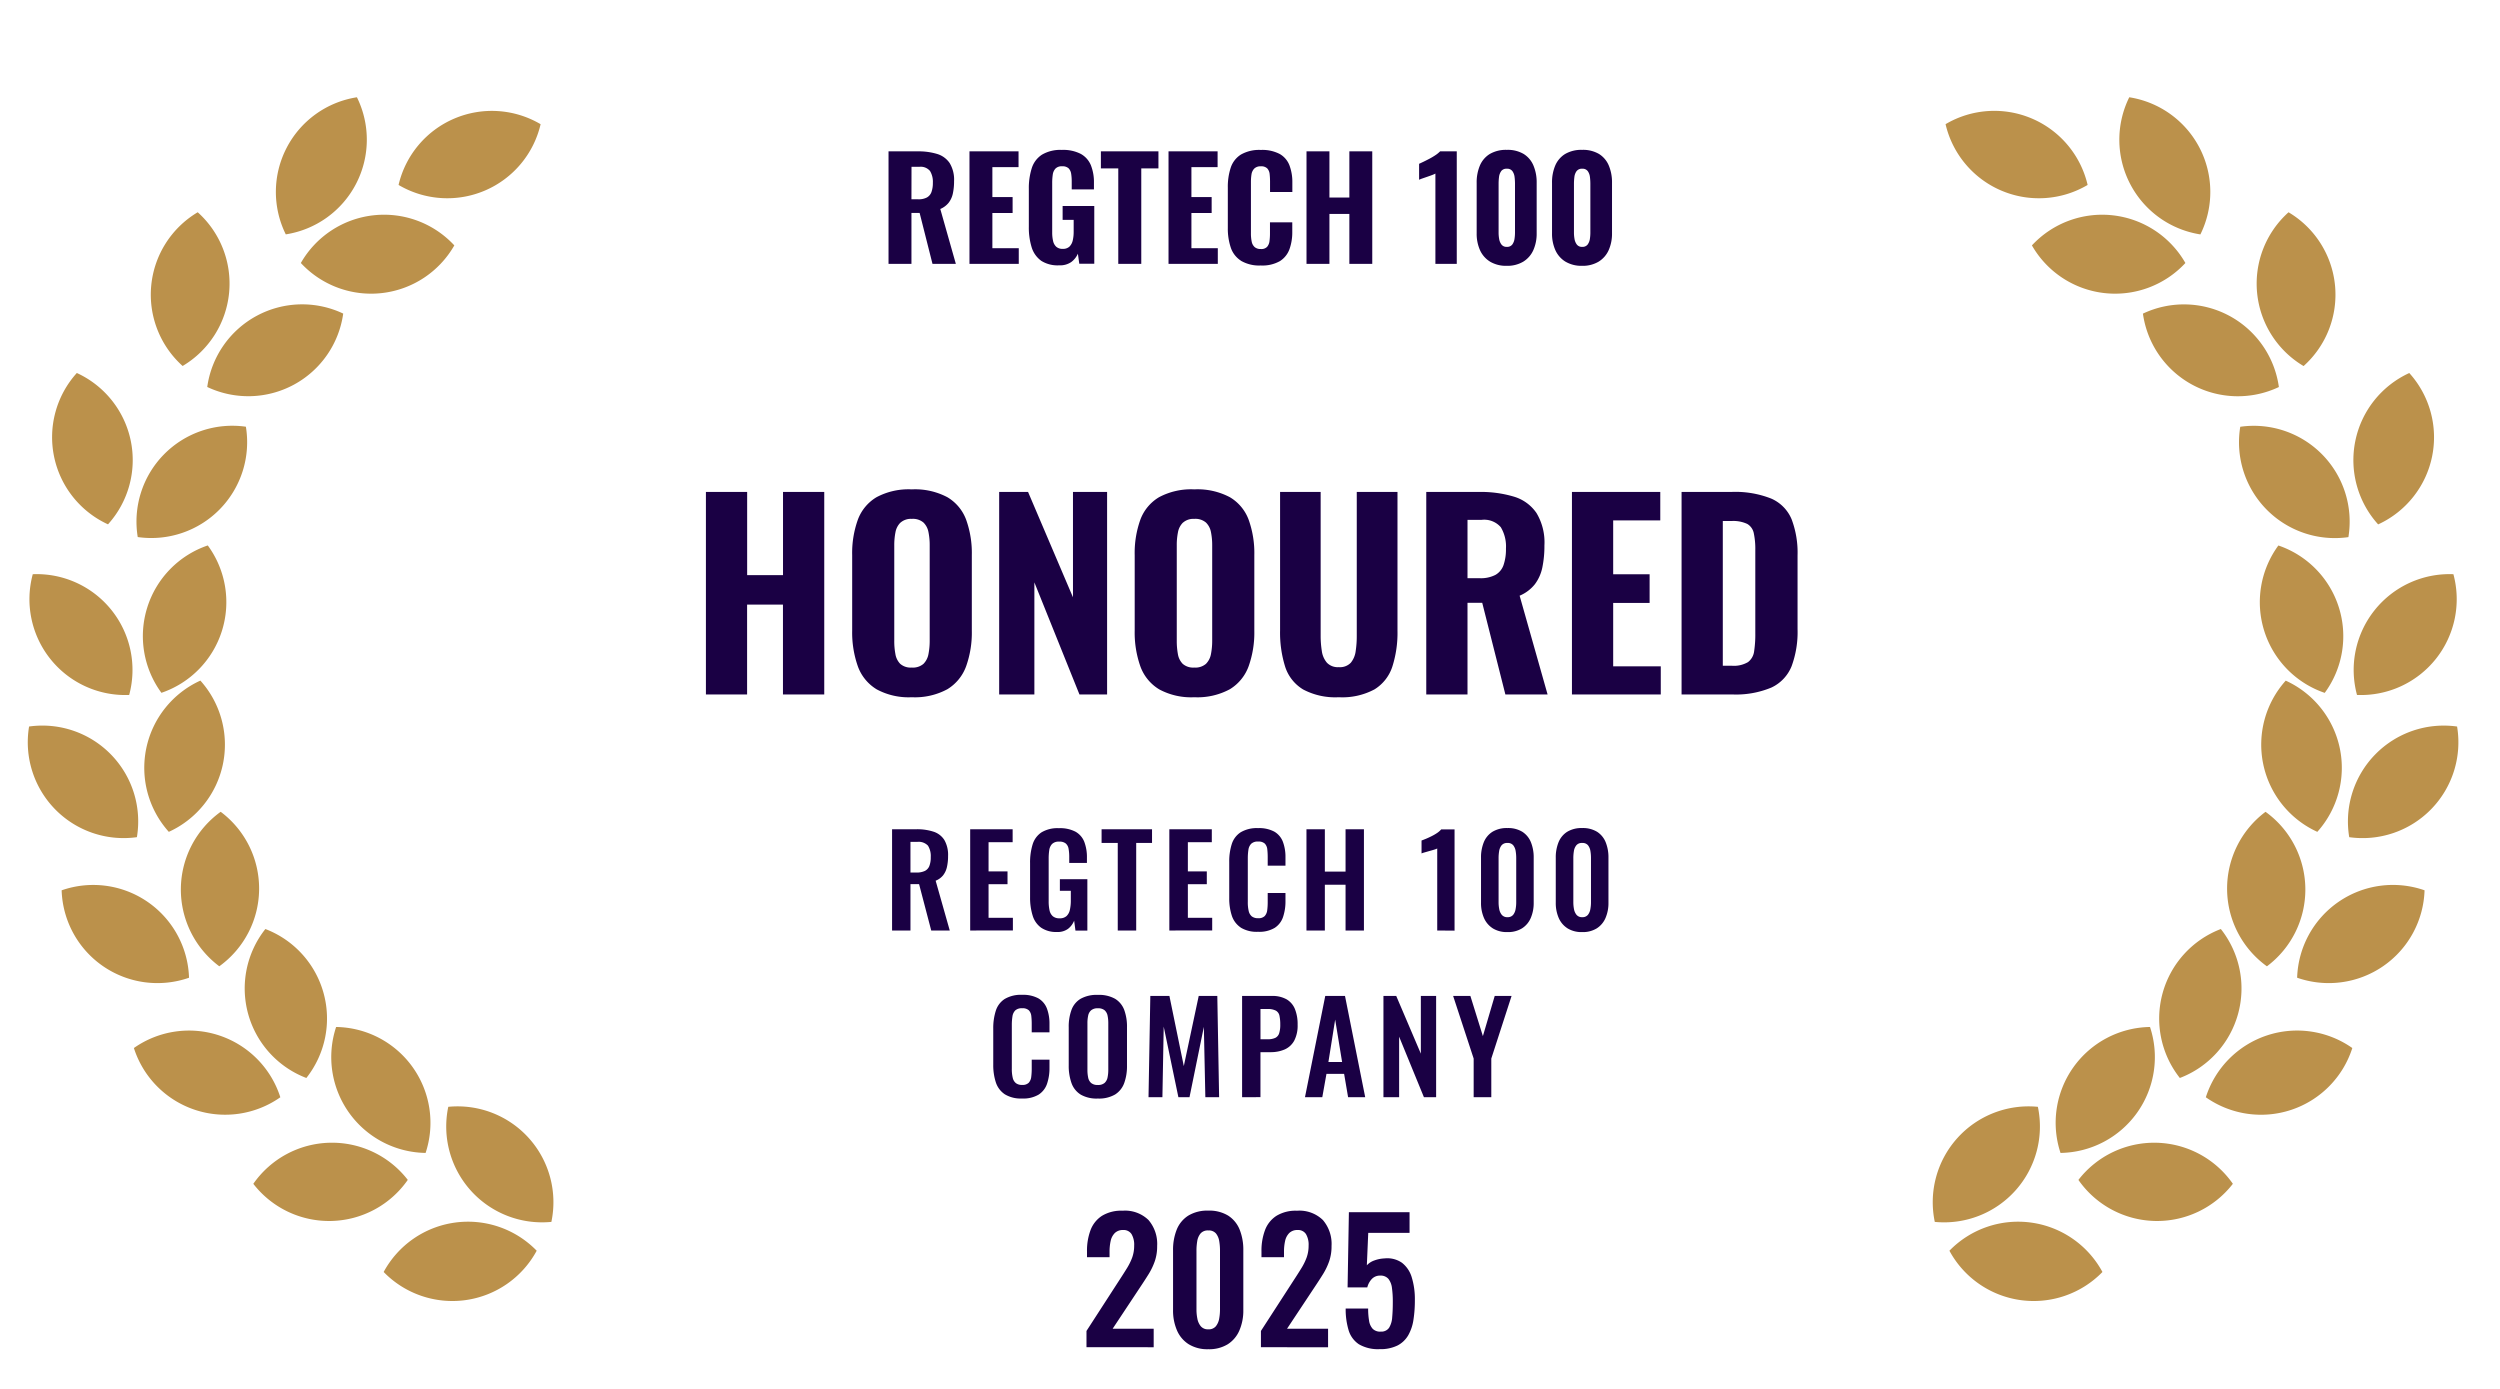
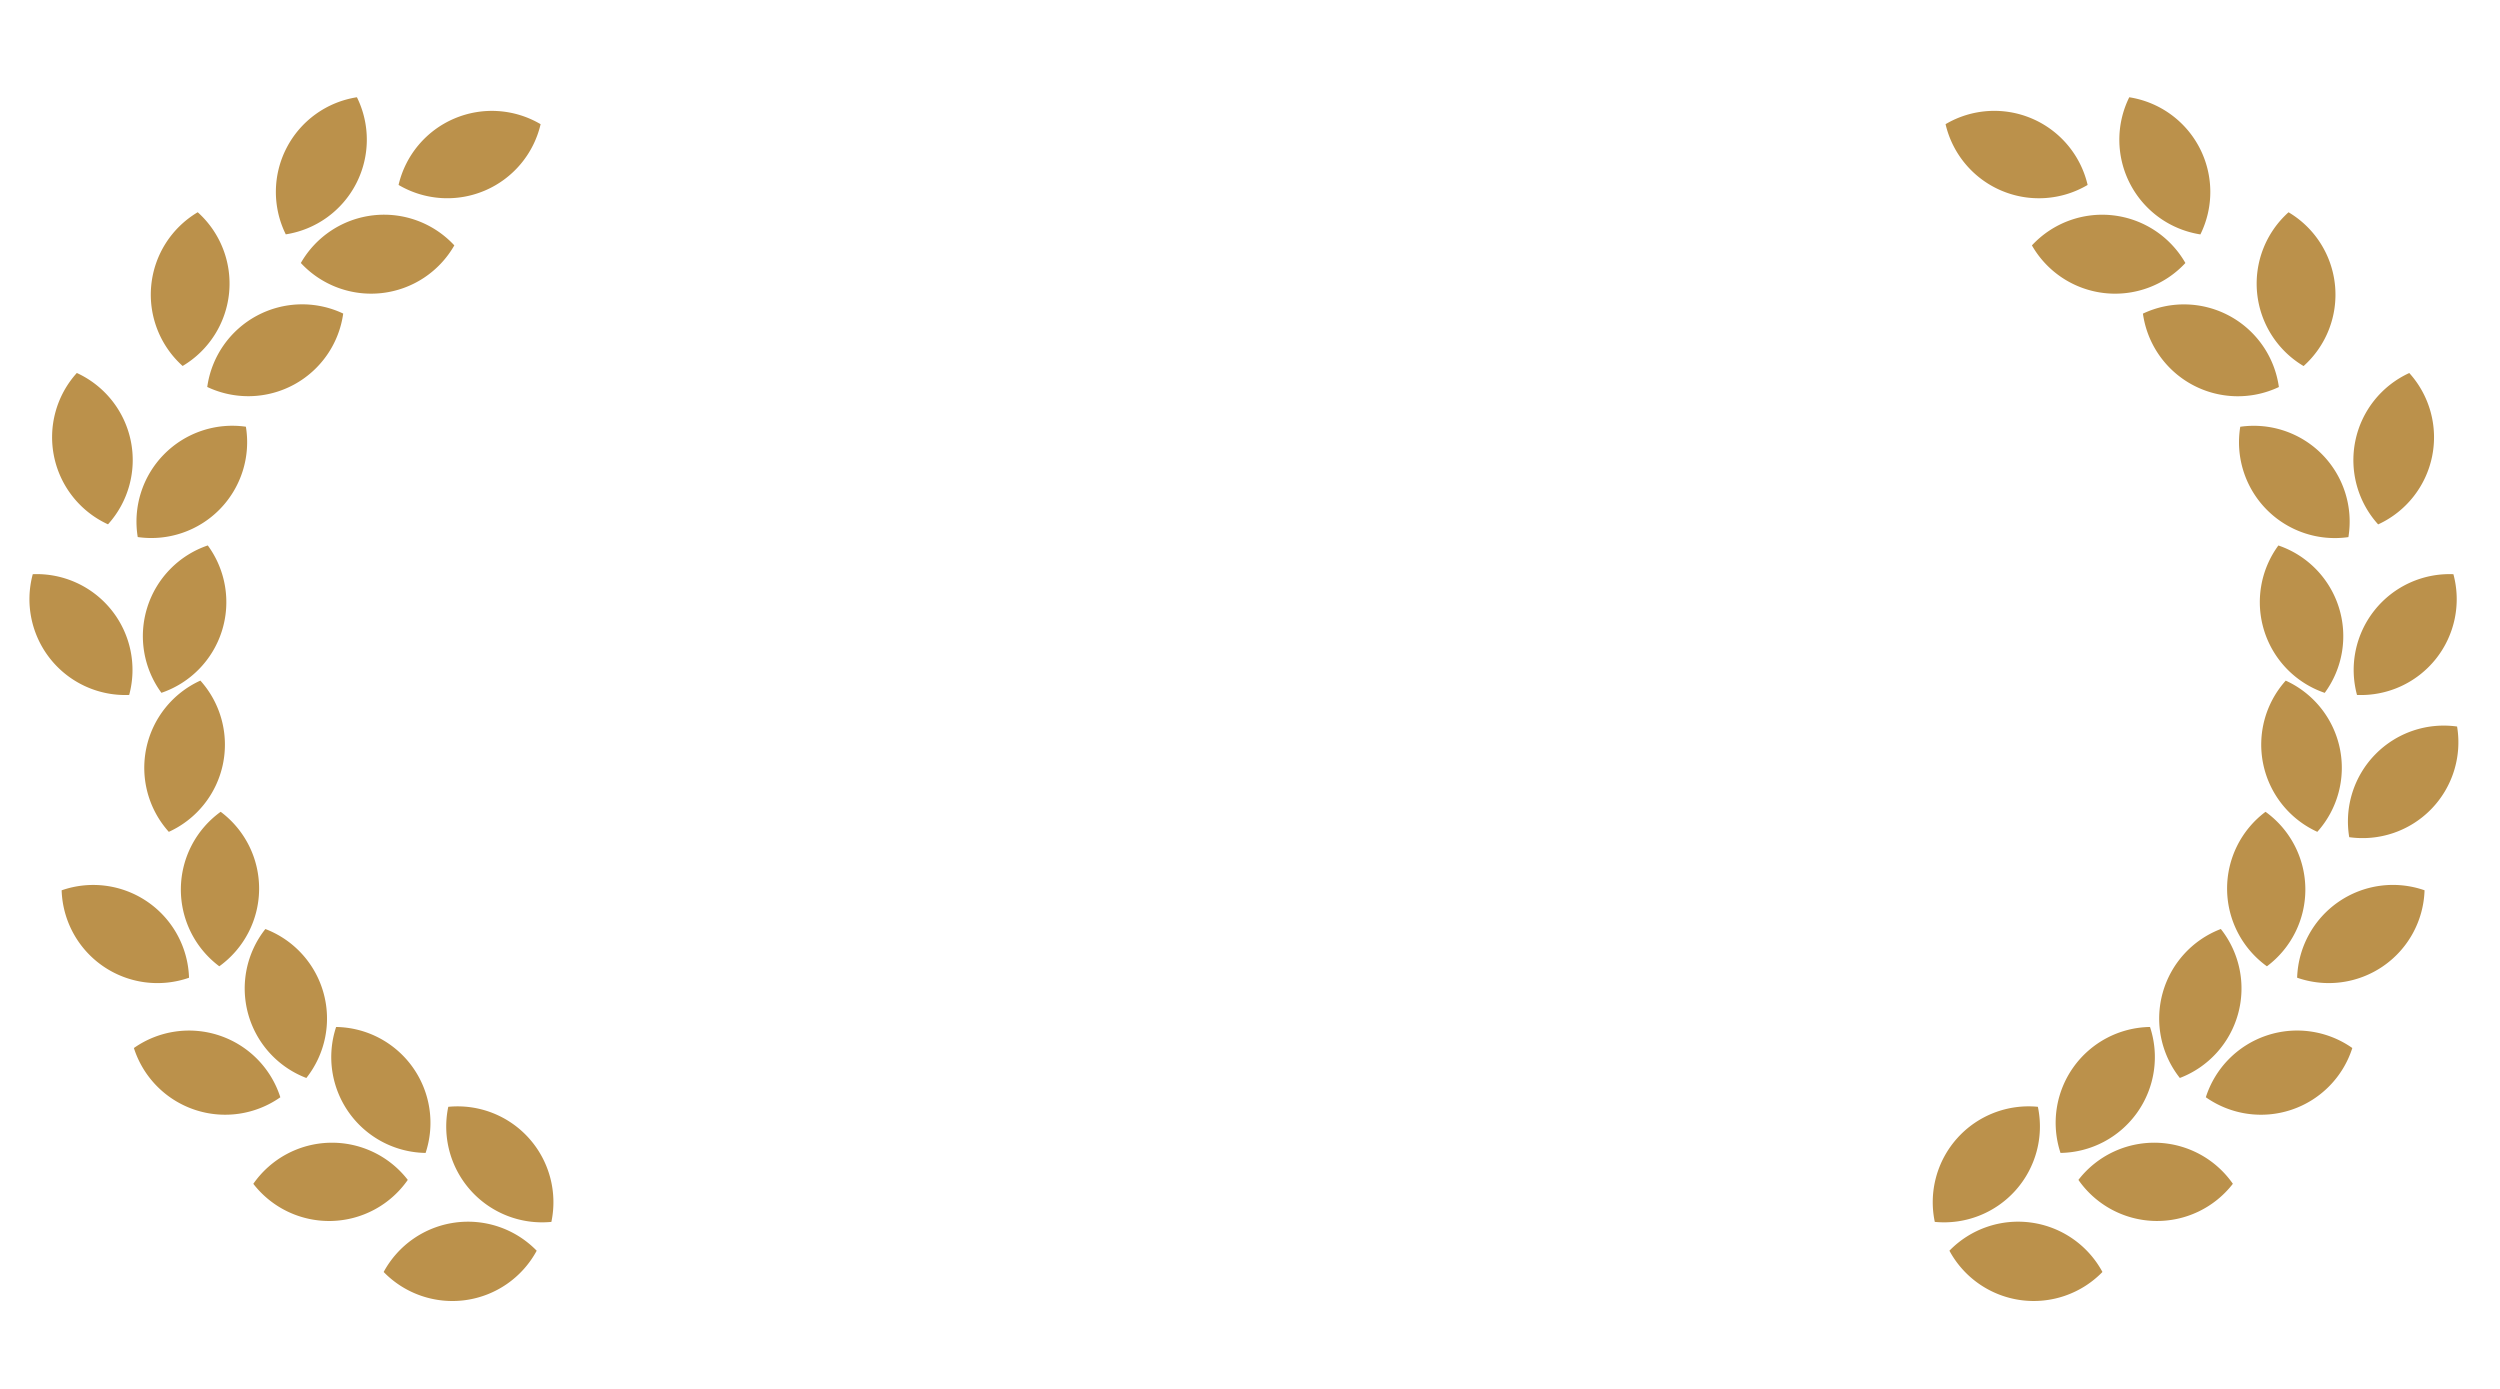
<svg xmlns="http://www.w3.org/2000/svg" viewBox="0 0 180 100">
-   <path fill="#bb914b" d="M32.276 79.691a6.9 6.9 0 0 1 7.423 8.285 6.9 6.9 0 0 1-7.423-8.285m-4.652 11.892a6.9 6.9 0 0 1 11.018-1.531 6.9 6.9 0 0 1-11.018 1.531m-3.423-17.64a6.9 6.9 0 0 1 6.442 9.068 6.9 6.9 0 0 1-6.442-9.069m-5.962 11.293a6.9 6.9 0 0 1 11.121-.283 6.9 6.9 0 0 1-11.121.283m.867-18.346a6.9 6.9 0 0 1 2.951 10.726 6.9 6.9 0 0 1-2.95-10.726M9.64 75.458a6.9 6.9 0 0 1 10.544 3.545A6.9 6.9 0 0 1 9.64 75.458m6.249-17.009a6.9 6.9 0 0 1-.1 11.124 6.9 6.9 0 0 1 .1-11.124M4.438 64.103a6.9 6.9 0 0 1 9.172 6.294 6.9 6.9 0 0 1-9.172-6.294m9.989-15.1a6.9 6.9 0 0 1-2.272 10.89 6.9 6.9 0 0 1 2.272-10.89m.533-9.732a6.9 6.9 0 0 1-3.337 10.612 6.9 6.9 0 0 1 3.337-10.612m2.744-8.547a6.9 6.9 0 0 1-7.787 7.944 6.9 6.9 0 0 1 7.787-7.944M2.094 52.309a6.9 6.9 0 0 1 7.763 7.967 6.9 6.9 0 0 1-7.763-7.966m.266-10.967a6.9 6.9 0 0 1 6.941 8.694 6.9 6.9 0 0 1-6.942-8.694m3.177-14.486a6.9 6.9 0 0 1 2.24 10.896 6.9 6.9 0 0 1-2.243-10.9m19.178-4.275a6.9 6.9 0 0 1-9.789 5.284 6.9 6.9 0 0 1 9.789-5.284m-10.48-7.3a6.9 6.9 0 0 1-1.082 11.073 6.9 6.9 0 0 1 1.084-11.067m18.478 2.385a6.9 6.9 0 0 1-11.05 1.267 6.9 6.9 0 0 1 11.05-1.268m6.213-8.725a6.9 6.9 0 0 1-10.227 4.373 6.9 6.9 0 0 1 10.227-4.373m-13.226-1.94a6.9 6.9 0 0 1-5.122 9.872 6.9 6.9 0 0 1 5.122-9.872m121.029 72.688a6.9 6.9 0 0 0-7.422 8.286 6.9 6.9 0 0 0 7.422-8.286m4.649 11.892a6.9 6.9 0 0 0-11.018-1.531 6.9 6.9 0 0 0 11.018 1.531m3.424-17.64a6.9 6.9 0 0 0-6.443 9.068 6.9 6.9 0 0 0 6.443-9.069m5.966 11.291a6.9 6.9 0 0 0-11.12-.279 6.9 6.9 0 0 0 11.12.28m-.866-18.345a6.9 6.9 0 0 0-2.951 10.726 6.9 6.9 0 0 0 2.951-10.726m9.466 8.569a6.9 6.9 0 0 0-10.546 3.545 6.9 6.9 0 0 0 10.546-3.543m-6.248-17.009a6.9 6.9 0 0 0 .1 11.124 6.9 6.9 0 0 0-.1-11.124m11.45 5.651a6.9 6.9 0 0 0-9.174 6.294 6.9 6.9 0 0 0 9.174-6.293m-9.992-15.1a6.9 6.9 0 0 0 2.271 10.89 6.9 6.9 0 0 0-2.271-10.885m-.532-9.733a6.9 6.9 0 0 0 3.336 10.612 6.9 6.9 0 0 0-3.336-10.612m-2.745-8.547a6.9 6.9 0 0 0 7.786 7.945 6.9 6.9 0 0 0-7.786-7.945M176.91 52.31a6.9 6.9 0 0 0-7.765 7.967 6.9 6.9 0 0 0 7.765-7.967m-.265-10.967a6.9 6.9 0 0 0-6.941 8.694 6.9 6.9 0 0 0 6.941-8.693m-3.177-14.487a6.9 6.9 0 0 0-2.242 10.9 6.9 6.9 0 0 0 2.242-10.9m-19.177-4.276a6.9 6.9 0 0 0 9.788 5.285 6.9 6.9 0 0 0-9.788-5.285m10.485-7.298a6.9 6.9 0 0 0 1.082 11.073 6.9 6.9 0 0 0-1.082-11.072m-18.478 2.385a6.9 6.9 0 0 0 11.05 1.267 6.9 6.9 0 0 0-11.05-1.267m-6.217-8.726a6.9 6.9 0 0 0 10.228 4.373 6.9 6.9 0 0 0-10.233-4.373m13.231-1.94a6.9 6.9 0 0 0 5.121 9.875 6.9 6.9 0 0 0-5.121-9.875" />
-   <path fill="#1a0044" d="M85.582 96.782a2.2 2.2 0 0 1-.842-1 3.6 3.6 0 0 1-.28-1.463v-4.3a3.9 3.9 0 0 1 .267-1.494 2.13 2.13 0 0 1 .83-1 2.63 2.63 0 0 1 1.439-.36 2.6 2.6 0 0 1 1.433.36 2.15 2.15 0 0 1 .823 1 3.9 3.9 0 0 1 .267 1.494v4.3a3.6 3.6 0 0 1-.28 1.466 2.2 2.2 0 0 1-.839 1 2.55 2.55 0 0 1-1.4.359 2.56 2.56 0 0 1-1.418-.362Zm.852-7.965a1.16 1.16 0 0 0-.235.558 4 4 0 0 0-.053.665v4.262a3.3 3.3 0 0 0 .063.635 1.2 1.2 0 0 0 .246.551.66.66 0 0 0 .542.223.66.66 0 0 0 .547-.223 1.2 1.2 0 0 0 .238-.551 3.6 3.6 0 0 0 .058-.635V90.04a4 4 0 0 0-.053-.665 1.2 1.2 0 0 0-.231-.558.67.67 0 0 0-.559-.224.68.68 0 0 0-.563.224Zm11.4 7.965a1.85 1.85 0 0 1-.738-1.019 5.2 5.2 0 0 1-.207-1.549h1.618a5 5 0 0 0 .066.874 1.1 1.1 0 0 0 .263.588.75.75 0 0 0 .584.2.67.67 0 0 0 .595-.278 1.65 1.65 0 0 0 .223-.757q.045-.485.044-1.132a7 7 0 0 0-.062-.983 1.3 1.3 0 0 0-.256-.649.74.74 0 0 0-.6-.234.8.8 0 0 0-.58.231 1.35 1.35 0 0 0-.339.617h-1.419l.094-5.413h4.368v1.489h-2.975l-.1 2.335a1.3 1.3 0 0 1 .523-.343 2.4 2.4 0 0 1 .763-.154 1.84 1.84 0 0 1 1.248.319 2.07 2.07 0 0 1 .7 1.049 5.3 5.3 0 0 1 .223 1.63 9 9 0 0 1-.1 1.411 3.2 3.2 0 0 1-.375 1.122 1.9 1.9 0 0 1-.771.738 2.76 2.76 0 0 1-1.288.264 2.7 2.7 0 0 1-1.503-.356ZM90.787 97v-1.172l2.4-3.71q.27-.413.5-.786a4.3 4.3 0 0 0 .383-.77 2.5 2.5 0 0 0 .15-.877 1.5 1.5 0 0 0-.191-.832.67.67 0 0 0-.6-.292.82.82 0 0 0-.6.215 1.14 1.14 0 0 0-.3.567 3.5 3.5 0 0 0-.081.77v.405h-1.622v-.427a4.2 4.2 0 0 1 .256-1.525 2.1 2.1 0 0 1 .818-1.024 2.66 2.66 0 0 1 1.482-.37 2.42 2.42 0 0 1 1.867.672 2.64 2.64 0 0 1 .622 1.867 3.3 3.3 0 0 1-.168 1.093 4.7 4.7 0 0 1-.443.929q-.274.441-.593.917l-2 3.018h2.954v1.334Zm-12.56 0v-1.172l2.4-3.71q.27-.413.5-.786a4.3 4.3 0 0 0 .384-.77 2.5 2.5 0 0 0 .149-.877 1.5 1.5 0 0 0-.191-.832.67.67 0 0 0-.6-.292.82.82 0 0 0-.6.215 1.14 1.14 0 0 0-.3.567 3.5 3.5 0 0 0-.081.77v.405h-1.624v-.427a4.2 4.2 0 0 1 .256-1.525 2.1 2.1 0 0 1 .818-1.024 2.66 2.66 0 0 1 1.488-.371 2.42 2.42 0 0 1 1.867.672 2.64 2.64 0 0 1 .622 1.867 3.3 3.3 0 0 1-.168 1.093 4.7 4.7 0 0 1-.443.929q-.274.441-.593.917l-2 3.018h2.954v1.334Zm-.422-18.193a1.6 1.6 0 0 1-.657-.826 3.7 3.7 0 0 1-.2-1.272v-2.735a3.5 3.5 0 0 1 .2-1.263 1.56 1.56 0 0 1 .658-.8 2.36 2.36 0 0 1 1.238-.279 2.36 2.36 0 0 1 1.242.281 1.6 1.6 0 0 1 .658.8 3.5 3.5 0 0 1 .2 1.261v2.74a3.6 3.6 0 0 1-.2 1.265 1.63 1.63 0 0 1-.658.825 2.3 2.3 0 0 1-1.242.291 2.3 2.3 0 0 1-1.24-.287Zm.76-6.069a.68.68 0 0 0-.216.382 2.5 2.5 0 0 0-.054.549v3.357a2.7 2.7 0 0 0 .051.551.7.7 0 0 0 .211.394.7.7 0 0 0 .487.146.7.7 0 0 0 .486-.146.72.72 0 0 0 .214-.394 2.7 2.7 0 0 0 .053-.551v-3.357a2.6 2.6 0 0 0-.053-.549.7.7 0 0 0-.214-.382.72.72 0 0 0-.486-.141.7.7 0 0 0-.479.142Zm-6.229 6.044a1.64 1.64 0 0 1-.638-.86 4 4 0 0 1-.184-1.254v-2.6a4.1 4.1 0 0 1 .184-1.294 1.57 1.57 0 0 1 .638-.846 2.27 2.27 0 0 1 1.256-.3 2.3 2.3 0 0 1 1.178.258 1.44 1.44 0 0 1 .61.732 3.1 3.1 0 0 1 .183 1.111v.6h-1.279v-.625a5 5 0 0 0-.031-.56.7.7 0 0 0-.175-.4.65.65 0 0 0-.482-.149.68.68 0 0 0-.5.158.77.77 0 0 0-.2.427 4 4 0 0 0-.045.6v3.168a2.7 2.7 0 0 0 .065.65.68.68 0 0 0 .228.387.7.7 0 0 0 .453.129.62.62 0 0 0 .473-.157.76.76 0 0 0 .179-.42 4.5 4.5 0 0 0 .035-.584v-.656h1.279v.586a3.5 3.5 0 0 1-.174 1.142 1.5 1.5 0 0 1-.6.783 2.15 2.15 0 0 1-1.2.284 2.2 2.2 0 0 1-1.253-.309Zm33.768.217v-2.783l-1.478-4.507h1.242l.9 2.892.851-2.892h1.214l-1.459 4.507v2.783Zm-3.581 0-1.786-4.359v4.359h-1.129v-7.29h.921l1.772 4.154v-4.154h1.1v7.29Zm-5.46 0-.287-1.682h-1.271l-.3 1.682h-1.247l1.46-7.29h1.422l1.455 7.29Zm-1.418-2.533h.987l-.5-3.057Zm-6.214 2.533v-7.29h2.139a2.06 2.06 0 0 1 1.065.243 1.44 1.44 0 0 1 .6.7 2.9 2.9 0 0 1 .194 1.12 2.36 2.36 0 0 1-.242 1.15 1.45 1.45 0 0 1-.68.634 2.5 2.5 0 0 1-1.032.2h-.722v3.239Zm1.324-4.173h.5a1.26 1.26 0 0 0 .568-.1.55.55 0 0 0 .278-.335 2 2 0 0 0 .078-.621 3 3 0 0 0-.058-.641.55.55 0 0 0-.255-.361 1.23 1.23 0 0 0-.612-.118h-.5Zm-3.97 4.173-.108-5.064-1.033 5.064h-.8l-1.057-5.083-.094 5.083h-1l.13-7.29h1.375l1.036 5.049 1.073-5.049h1.339l.13 7.29Zm26.071-12.163a1.67 1.67 0 0 1-.631-.749 2.7 2.7 0 0 1-.21-1.1v-3.225a2.9 2.9 0 0 1 .2-1.12 1.6 1.6 0 0 1 .622-.752 1.97 1.97 0 0 1 1.079-.27 1.95 1.95 0 0 1 1.076.27 1.6 1.6 0 0 1 .617.752 2.9 2.9 0 0 1 .2 1.12v3.229a2.7 2.7 0 0 1-.21 1.1 1.66 1.66 0 0 1-.628.749 1.9 1.9 0 0 1-1.055.27 1.92 1.92 0 0 1-1.06-.272Zm.64-5.974a.87.87 0 0 0-.176.418 3 3 0 0 0-.04.5v3.2a2.6 2.6 0 0 0 .047.476.9.9 0 0 0 .185.414.5.5 0 0 0 .406.167.5.5 0 0 0 .411-.167.9.9 0 0 0 .177-.414 2.7 2.7 0 0 0 .045-.476v-3.2a3 3 0 0 0-.04-.5.9.9 0 0 0-.173-.418.5.5 0 0 0-.42-.168.5.5 0 0 0-.422.169Zm-6.022 5.974a1.67 1.67 0 0 1-.631-.749 2.7 2.7 0 0 1-.21-1.1v-3.225a2.9 2.9 0 0 1 .2-1.12 1.6 1.6 0 0 1 .622-.752 1.97 1.97 0 0 1 1.079-.27 1.95 1.95 0 0 1 1.075.27 1.6 1.6 0 0 1 .617.752 2.9 2.9 0 0 1 .2 1.12v3.229a2.7 2.7 0 0 1-.21 1.1 1.65 1.65 0 0 1-.629.749 1.9 1.9 0 0 1-1.054.27 1.92 1.92 0 0 1-1.059-.272Zm.639-5.974a.9.9 0 0 0-.175.418 3 3 0 0 0-.04.5v3.2a2.5 2.5 0 0 0 .047.476.9.9 0 0 0 .185.414.5.5 0 0 0 .406.167.5.5 0 0 0 .41-.167.9.9 0 0 0 .178-.414 2.7 2.7 0 0 0 .044-.476v-3.2a3 3 0 0 0-.04-.5.9.9 0 0 0-.174-.418.5.5 0 0 0-.419-.168.51.51 0 0 0-.422.169Zm-33.155 5.929a1.66 1.66 0 0 1-.607-.868 4.3 4.3 0 0 1-.185-1.329V62.15a4.4 4.4 0 0 1 .183-1.352 1.6 1.6 0 0 1 .638-.868 2.24 2.24 0 0 1 1.253-.3 2.4 2.4 0 0 1 1.191.25 1.44 1.44 0 0 1 .635.725 3.1 3.1 0 0 1 .193 1.153v.373h-1.274v-.416a3.3 3.3 0 0 0-.047-.6.65.65 0 0 0-.2-.382.7.7 0 0 0-.482-.135.67.67 0 0 0-.511.173.8.8 0 0 0-.2.451 4 4 0 0 0-.041.613v3.048a3 3 0 0 0 .062.657.78.78 0 0 0 .235.428.72.72 0 0 0 .489.15.7.7 0 0 0 .5-.161.85.85 0 0 0 .241-.451 3 3 0 0 0 .068-.681v-.685h-.788v-.836h1.979v3.7h-.857l-.094-.716a1.4 1.4 0 0 1-.437.585 1.25 1.25 0 0 1-.8.23 1.92 1.92 0 0 1-1.144-.312Zm14.369-.013a1.64 1.64 0 0 1-.639-.859 4 4 0 0 1-.183-1.255v-2.6a4.1 4.1 0 0 1 .183-1.293 1.58 1.58 0 0 1 .639-.846 2.27 2.27 0 0 1 1.257-.3 2.3 2.3 0 0 1 1.177.259 1.44 1.44 0 0 1 .61.732 3.1 3.1 0 0 1 .183 1.111v.6h-1.279v-.625a5 5 0 0 0-.031-.56.7.7 0 0 0-.175-.4.65.65 0 0 0-.482-.15.68.68 0 0 0-.5.159.77.77 0 0 0-.2.427 4 4 0 0 0-.045.6v3.167a2.7 2.7 0 0 0 .065.651.7.7 0 0 0 .227.387.72.72 0 0 0 .454.128.62.62 0 0 0 .473-.157.76.76 0 0 0 .179-.42 4.4 4.4 0 0 0 .035-.584v-.656h1.279v.587a3.5 3.5 0 0 1-.174 1.142 1.5 1.5 0 0 1-.6.782 2.15 2.15 0 0 1-1.2.284 2.2 2.2 0 0 1-1.254-.306Zm14.153.218v-5.905a1.2 1.2 0 0 1-.214.082 7 7 0 0 1-.348.1l-.348.1a2 2 0 0 0-.219.073v-.929q.126-.045.316-.124.191-.08.4-.184a3.4 3.4 0 0 0 .4-.231 1.5 1.5 0 0 0 .3-.262h.961v7.29Zm-6.6 0v-3.295h-1.491v3.295h-1.324v-7.29h1.324v3.047h1.491v-3.047h1.323v7.29Zm-12.688 0v-7.29h3.058v.932h-1.724v2.1h1.364v.924h-1.364v2.417h1.752v.915Zm-3.714 0v-6.305h-1.164v-.984h3.632v.984h-1.14v6.306Zm-10.625 0v-7.29h3.057v.932h-1.734v2.1h1.365v.924h-1.365v2.417h1.752v.915Zm-2.805 0-.875-3.341h-.62v3.341h-1.324v-7.29h1.746a3.8 3.8 0 0 1 1.243.177 1.44 1.44 0 0 1 .777.6 2.15 2.15 0 0 1 .266 1.153 3.5 3.5 0 0 1-.081.786 1.5 1.5 0 0 1-.276.6 1.3 1.3 0 0 1-.538.388l1.017 3.589Zm-1.495-4.172h.419a1.4 1.4 0 0 0 .614-.115.67.67 0 0 0 .328-.359 1.7 1.7 0 0 0 .1-.639 1.4 1.4 0 0 0-.2-.823.92.92 0 0 0-.774-.272h-.487Zm28.263-13.189a2.97 2.97 0 0 1-1.287-1.639 8.2 8.2 0 0 1-.363-2.6v-9.977h2.921v10.379a7 7 0 0 0 .084 1.073 1.64 1.64 0 0 0 .365.842 1.08 1.08 0 0 0 .858.322 1.08 1.08 0 0 0 .868-.322 1.65 1.65 0 0 0 .348-.842 7 7 0 0 0 .077-1.073V35.419h2.932v9.977a8 8 0 0 1-.37 2.6 3.02 3.02 0 0 1-1.285 1.639 4.9 4.9 0 0 1-2.57.566 4.94 4.94 0 0 1-2.573-.562Zm-10.367-.01a3.2 3.2 0 0 1-1.345-1.654 7.3 7.3 0 0 1-.406-2.56V39.97a7.1 7.1 0 0 1 .408-2.553 3.16 3.16 0 0 1 1.346-1.619 4.9 4.9 0 0 1 2.54-.563 4.96 4.96 0 0 1 2.56.565 3.16 3.16 0 0 1 1.35 1.619 7.1 7.1 0 0 1 .409 2.551v5.444a7.2 7.2 0 0 1-.409 2.555 3.22 3.22 0 0 1-1.35 1.654 4.9 4.9 0 0 1-2.56.578 4.83 4.83 0 0 1-2.538-.572Zm1.727-12a1.3 1.3 0 0 0-.362.695 4.7 4.7 0 0 0-.087.941v6.886a5.3 5.3 0 0 0 .08.939 1.3 1.3 0 0 0 .347.709 1.14 1.14 0 0 0 .836.269 1.16 1.16 0 0 0 .841-.269 1.34 1.34 0 0 0 .36-.709 5 5 0 0 0 .087-.939v-6.886a4.8 4.8 0 0 0-.087-.941 1.3 1.3 0 0 0-.36-.695 1.17 1.17 0 0 0-.841-.266 1.13 1.13 0 0 0-.809.266Zm-22.067 12a3.2 3.2 0 0 1-1.345-1.654 7.3 7.3 0 0 1-.407-2.56V39.97a7.1 7.1 0 0 1 .409-2.553 3.16 3.16 0 0 1 1.345-1.619 4.9 4.9 0 0 1 2.541-.563 4.96 4.96 0 0 1 2.56.565 3.16 3.16 0 0 1 1.35 1.619 7.1 7.1 0 0 1 .409 2.551v5.444a7.2 7.2 0 0 1-.409 2.555 3.22 3.22 0 0 1-1.35 1.654 4.9 4.9 0 0 1-2.56.578 4.84 4.84 0 0 1-2.538-.572Zm1.727-12a1.3 1.3 0 0 0-.362.695 4.8 4.8 0 0 0-.087.941v6.886a5 5 0 0 0 .081.939 1.3 1.3 0 0 0 .347.709 1.14 1.14 0 0 0 .836.269 1.16 1.16 0 0 0 .841-.269 1.33 1.33 0 0 0 .359-.709 5 5 0 0 0 .087-.939v-6.886a4.7 4.7 0 0 0-.087-.941 1.3 1.3 0 0 0-.359-.695 1.17 1.17 0 0 0-.841-.266 1.13 1.13 0 0 0-.81.266ZM121.073 50V35.42h3.578a7 7 0 0 1 2.884.481 2.8 2.8 0 0 1 1.463 1.492 6.8 6.8 0 0 1 .426 2.6V45.3a7.1 7.1 0 0 1-.426 2.66 2.88 2.88 0 0 1-1.449 1.54 6.6 6.6 0 0 1-2.836.5Zm2.969-2.067h.642a2 2 0 0 0 1.173-.262 1.15 1.15 0 0 0 .44-.778 8 8 0 0 0 .085-1.275v-6.009a5.5 5.5 0 0 0-.108-1.212 1 1 0 0 0-.468-.672 2.36 2.36 0 0 0-1.147-.211h-.617ZM113.18 50V35.42h6.36v2.05h-3.391v3.875h2.623v2.064h-2.623v4.567h3.427v2.025Zm-4.793 0-1.667-6.6h-1.06V50h-2.969V35.42h3.784a8.3 8.3 0 0 1 2.525.338 3 3 0 0 1 1.626 1.178 4.1 4.1 0 0 1 .572 2.34 7.6 7.6 0 0 1-.151 1.588 3 3 0 0 1-.541 1.206 2.77 2.77 0 0 1-1.093.82l2.013 7.11Zm-2.727-8.369h.873a2.3 2.3 0 0 0 1.135-.237 1.3 1.3 0 0 0 .587-.71 3.5 3.5 0 0 0 .174-1.182 2.7 2.7 0 0 0-.369-1.54 1.58 1.58 0 0 0-1.386-.532h-1.013ZM77.72 50l-3.245-8.069V50H71.94V35.42h2.08l3.234 7.587V35.42h2.457V50Zm-21.347 0v-6.468h-2.582V50h-2.965V35.42h2.969v5.989h2.582V35.42h2.969V50Zm56.339-31.161a1.87 1.87 0 0 1-.724-.823 2.9 2.9 0 0 1-.242-1.214V13.17a3.1 3.1 0 0 1 .229-1.245 1.8 1.8 0 0 1 .71-.835 2.3 2.3 0 0 1 1.228-.3 2.26 2.26 0 0 1 1.223.3 1.8 1.8 0 0 1 .7.835 3.1 3.1 0 0 1 .229 1.245v3.632a2.9 2.9 0 0 1-.242 1.212 1.86 1.86 0 0 1-.722.825 2.23 2.23 0 0 1-1.193.3 2.24 2.24 0 0 1-1.192-.299Zm.8-6.516a.9.9 0 0 0-.156.417 4 4 0 0 0-.031.46v3.573a2.6 2.6 0 0 0 .04.432.9.9 0 0 0 .166.4.45.45 0 0 0 .386.169.46.46 0 0 0 .394-.169.9.9 0 0 0 .16-.4 3 3 0 0 0 .035-.432V13.2a4 4 0 0 0-.031-.46.9.9 0 0 0-.155-.417.46.46 0 0 0-.4-.175.47.47 0 0 0-.407.176Zm-6.226 6.516a1.87 1.87 0 0 1-.724-.823 2.9 2.9 0 0 1-.242-1.214V13.17a3.1 3.1 0 0 1 .23-1.245 1.8 1.8 0 0 1 .71-.835 2.3 2.3 0 0 1 1.228-.3 2.26 2.26 0 0 1 1.223.3 1.8 1.8 0 0 1 .7.835 3.1 3.1 0 0 1 .229 1.245v3.632a2.9 2.9 0 0 1-.242 1.212 1.86 1.86 0 0 1-.722.825 2.23 2.23 0 0 1-1.193.3 2.24 2.24 0 0 1-1.197-.299Zm.8-6.516a.9.9 0 0 0-.156.417 4 4 0 0 0-.031.46v3.573a2.6 2.6 0 0 0 .04.432.9.9 0 0 0 .166.4.45.45 0 0 0 .386.169.46.46 0 0 0 .394-.169.9.9 0 0 0 .159-.4 3 3 0 0 0 .036-.432V13.2a4 4 0 0 0-.031-.46.9.9 0 0 0-.155-.417.46.46 0 0 0-.4-.175.47.47 0 0 0-.411.176ZM74.96 18.771a1.87 1.87 0 0 1-.684-.977 4.8 4.8 0 0 1-.2-1.471v-2.717a4.7 4.7 0 0 1 .212-1.5 1.8 1.8 0 0 1 .734-.97 2.6 2.6 0 0 1 1.427-.342 2.76 2.76 0 0 1 1.374.29 1.65 1.65 0 0 1 .723.82 3.3 3.3 0 0 1 .218 1.258v.473h-1.6v-.572a3.4 3.4 0 0 0-.042-.562.7.7 0 0 0-.187-.386.64.64 0 0 0-.463-.141.61.61 0 0 0-.484.171.8.8 0 0 0-.19.436 4 4 0 0 0-.04.569v3.59a2.7 2.7 0 0 0 .062.6.8.8 0 0 0 .226.423.67.67 0 0 0 .472.155.67.67 0 0 0 .483-.163.9.9 0 0 0 .236-.439 2.7 2.7 0 0 0 .067-.618v-.868h-.795v-1h2.279v4.16h-1.08l-.1-.725a1.5 1.5 0 0 1-.476.6 1.4 1.4 0 0 1-.861.238 2.2 2.2 0 0 1-1.314-.332Zm14.389 0a1.8 1.8 0 0 1-.734-.947 4.3 4.3 0 0 1-.212-1.411v-2.907a4.4 4.4 0 0 1 .212-1.442 1.77 1.77 0 0 1 .734-.937 2.65 2.65 0 0 1 1.43-.331 2.7 2.7 0 0 1 1.363.292 1.6 1.6 0 0 1 .7.82 3.4 3.4 0 0 1 .207 1.226v.688h-1.606v-.759a5 5 0 0 0-.029-.532.7.7 0 0 0-.167-.4.6.6 0 0 0-.465-.155.63.63 0 0 0-.475.162.76.76 0 0 0-.2.419 3.6 3.6 0 0 0-.04.56v3.682a2.8 2.8 0 0 0 .056.6.7.7 0 0 0 .212.391.65.65 0 0 0 .443.139.57.57 0 0 0 .455-.158.77.77 0 0 0 .171-.415 4 4 0 0 0 .034-.549v-.8h1.606v.679a3.6 3.6 0 0 1-.2 1.25 1.7 1.7 0 0 1-.69.864 2.55 2.55 0 0 1-1.378.315 2.6 2.6 0 0 1-1.43-.341Zm14 .227v-6.5a2 2 0 0 1-.245.107c-.1.039-.216.078-.336.12l-.338.117a3 3 0 0 0-.255.1v-1.148q.123-.055.328-.154t.436-.221a5 5 0 0 0 .435-.262 2 2 0 0 0 .313-.259h1.2v8.1Zm-6.195 0v-3.594h-1.435v3.594h-1.65v-8.1h1.65v3.326h1.435v-3.326h1.649v8.1Zm-13.02 0v-8.1h3.533v1.138h-1.885v2.153h1.457v1.147h-1.457v2.537h1.9v1.125Zm-3.618 0v-6.875h-1.252v-1.225h4.144v1.225h-1.236v6.875Zm-10.714 0v-8.1h3.533v1.138h-1.884v2.153h1.457v1.147h-1.457v2.537h1.9v1.125Zm-2.663 0-.926-3.667h-.589v3.667h-1.65v-8.1h2.1a4.6 4.6 0 0 1 1.4.187 1.67 1.67 0 0 1 .9.654 2.3 2.3 0 0 1 .319 1.3 4.2 4.2 0 0 1-.085.882 1.65 1.65 0 0 1-.3.67 1.54 1.54 0 0 1-.607.456l1.119 3.95Zm-1.515-4.649h.485a1.26 1.26 0 0 0 .63-.132.73.73 0 0 0 .327-.394 1.9 1.9 0 0 0 .1-.656 1.5 1.5 0 0 0-.205-.856.87.87 0 0 0-.769-.3h-.563Z" />
+   <path fill="#bb914b" d="M32.276 79.691a6.9 6.9 0 0 1 7.423 8.285 6.9 6.9 0 0 1-7.423-8.285m-4.652 11.892a6.9 6.9 0 0 1 11.018-1.531 6.9 6.9 0 0 1-11.018 1.531m-3.423-17.64a6.9 6.9 0 0 1 6.442 9.068 6.9 6.9 0 0 1-6.442-9.069m-5.962 11.293a6.9 6.9 0 0 1 11.121-.283 6.9 6.9 0 0 1-11.121.283m.867-18.346a6.9 6.9 0 0 1 2.951 10.726 6.9 6.9 0 0 1-2.95-10.726M9.64 75.458a6.9 6.9 0 0 1 10.544 3.545A6.9 6.9 0 0 1 9.64 75.458m6.249-17.009a6.9 6.9 0 0 1-.1 11.124 6.9 6.9 0 0 1 .1-11.124M4.438 64.103a6.9 6.9 0 0 1 9.172 6.294 6.9 6.9 0 0 1-9.172-6.294m9.989-15.1a6.9 6.9 0 0 1-2.272 10.89 6.9 6.9 0 0 1 2.272-10.89m.533-9.732a6.9 6.9 0 0 1-3.337 10.612 6.9 6.9 0 0 1 3.337-10.612m2.744-8.547a6.9 6.9 0 0 1-7.787 7.944 6.9 6.9 0 0 1 7.787-7.944M2.094 52.309m.266-10.967a6.9 6.9 0 0 1 6.941 8.694 6.9 6.9 0 0 1-6.942-8.694m3.177-14.486a6.9 6.9 0 0 1 2.24 10.896 6.9 6.9 0 0 1-2.243-10.9m19.178-4.275a6.9 6.9 0 0 1-9.789 5.284 6.9 6.9 0 0 1 9.789-5.284m-10.48-7.3a6.9 6.9 0 0 1-1.082 11.073 6.9 6.9 0 0 1 1.084-11.067m18.478 2.385a6.9 6.9 0 0 1-11.05 1.267 6.9 6.9 0 0 1 11.05-1.268m6.213-8.725a6.9 6.9 0 0 1-10.227 4.373 6.9 6.9 0 0 1 10.227-4.373m-13.226-1.94a6.9 6.9 0 0 1-5.122 9.872 6.9 6.9 0 0 1 5.122-9.872m121.029 72.688a6.9 6.9 0 0 0-7.422 8.286 6.9 6.9 0 0 0 7.422-8.286m4.649 11.892a6.9 6.9 0 0 0-11.018-1.531 6.9 6.9 0 0 0 11.018 1.531m3.424-17.64a6.9 6.9 0 0 0-6.443 9.068 6.9 6.9 0 0 0 6.443-9.069m5.966 11.291a6.9 6.9 0 0 0-11.12-.279 6.9 6.9 0 0 0 11.12.28m-.866-18.345a6.9 6.9 0 0 0-2.951 10.726 6.9 6.9 0 0 0 2.951-10.726m9.466 8.569a6.9 6.9 0 0 0-10.546 3.545 6.9 6.9 0 0 0 10.546-3.543m-6.248-17.009a6.9 6.9 0 0 0 .1 11.124 6.9 6.9 0 0 0-.1-11.124m11.45 5.651a6.9 6.9 0 0 0-9.174 6.294 6.9 6.9 0 0 0 9.174-6.293m-9.992-15.1a6.9 6.9 0 0 0 2.271 10.89 6.9 6.9 0 0 0-2.271-10.885m-.532-9.733a6.9 6.9 0 0 0 3.336 10.612 6.9 6.9 0 0 0-3.336-10.612m-2.745-8.547a6.9 6.9 0 0 0 7.786 7.945 6.9 6.9 0 0 0-7.786-7.945M176.91 52.31a6.9 6.9 0 0 0-7.765 7.967 6.9 6.9 0 0 0 7.765-7.967m-.265-10.967a6.9 6.9 0 0 0-6.941 8.694 6.9 6.9 0 0 0 6.941-8.693m-3.177-14.487a6.9 6.9 0 0 0-2.242 10.9 6.9 6.9 0 0 0 2.242-10.9m-19.177-4.276a6.9 6.9 0 0 0 9.788 5.285 6.9 6.9 0 0 0-9.788-5.285m10.485-7.298a6.9 6.9 0 0 0 1.082 11.073 6.9 6.9 0 0 0-1.082-11.072m-18.478 2.385a6.9 6.9 0 0 0 11.05 1.267 6.9 6.9 0 0 0-11.05-1.267m-6.217-8.726a6.9 6.9 0 0 0 10.228 4.373 6.9 6.9 0 0 0-10.233-4.373m13.231-1.94a6.9 6.9 0 0 0 5.121 9.875 6.9 6.9 0 0 0-5.121-9.875" />
</svg>